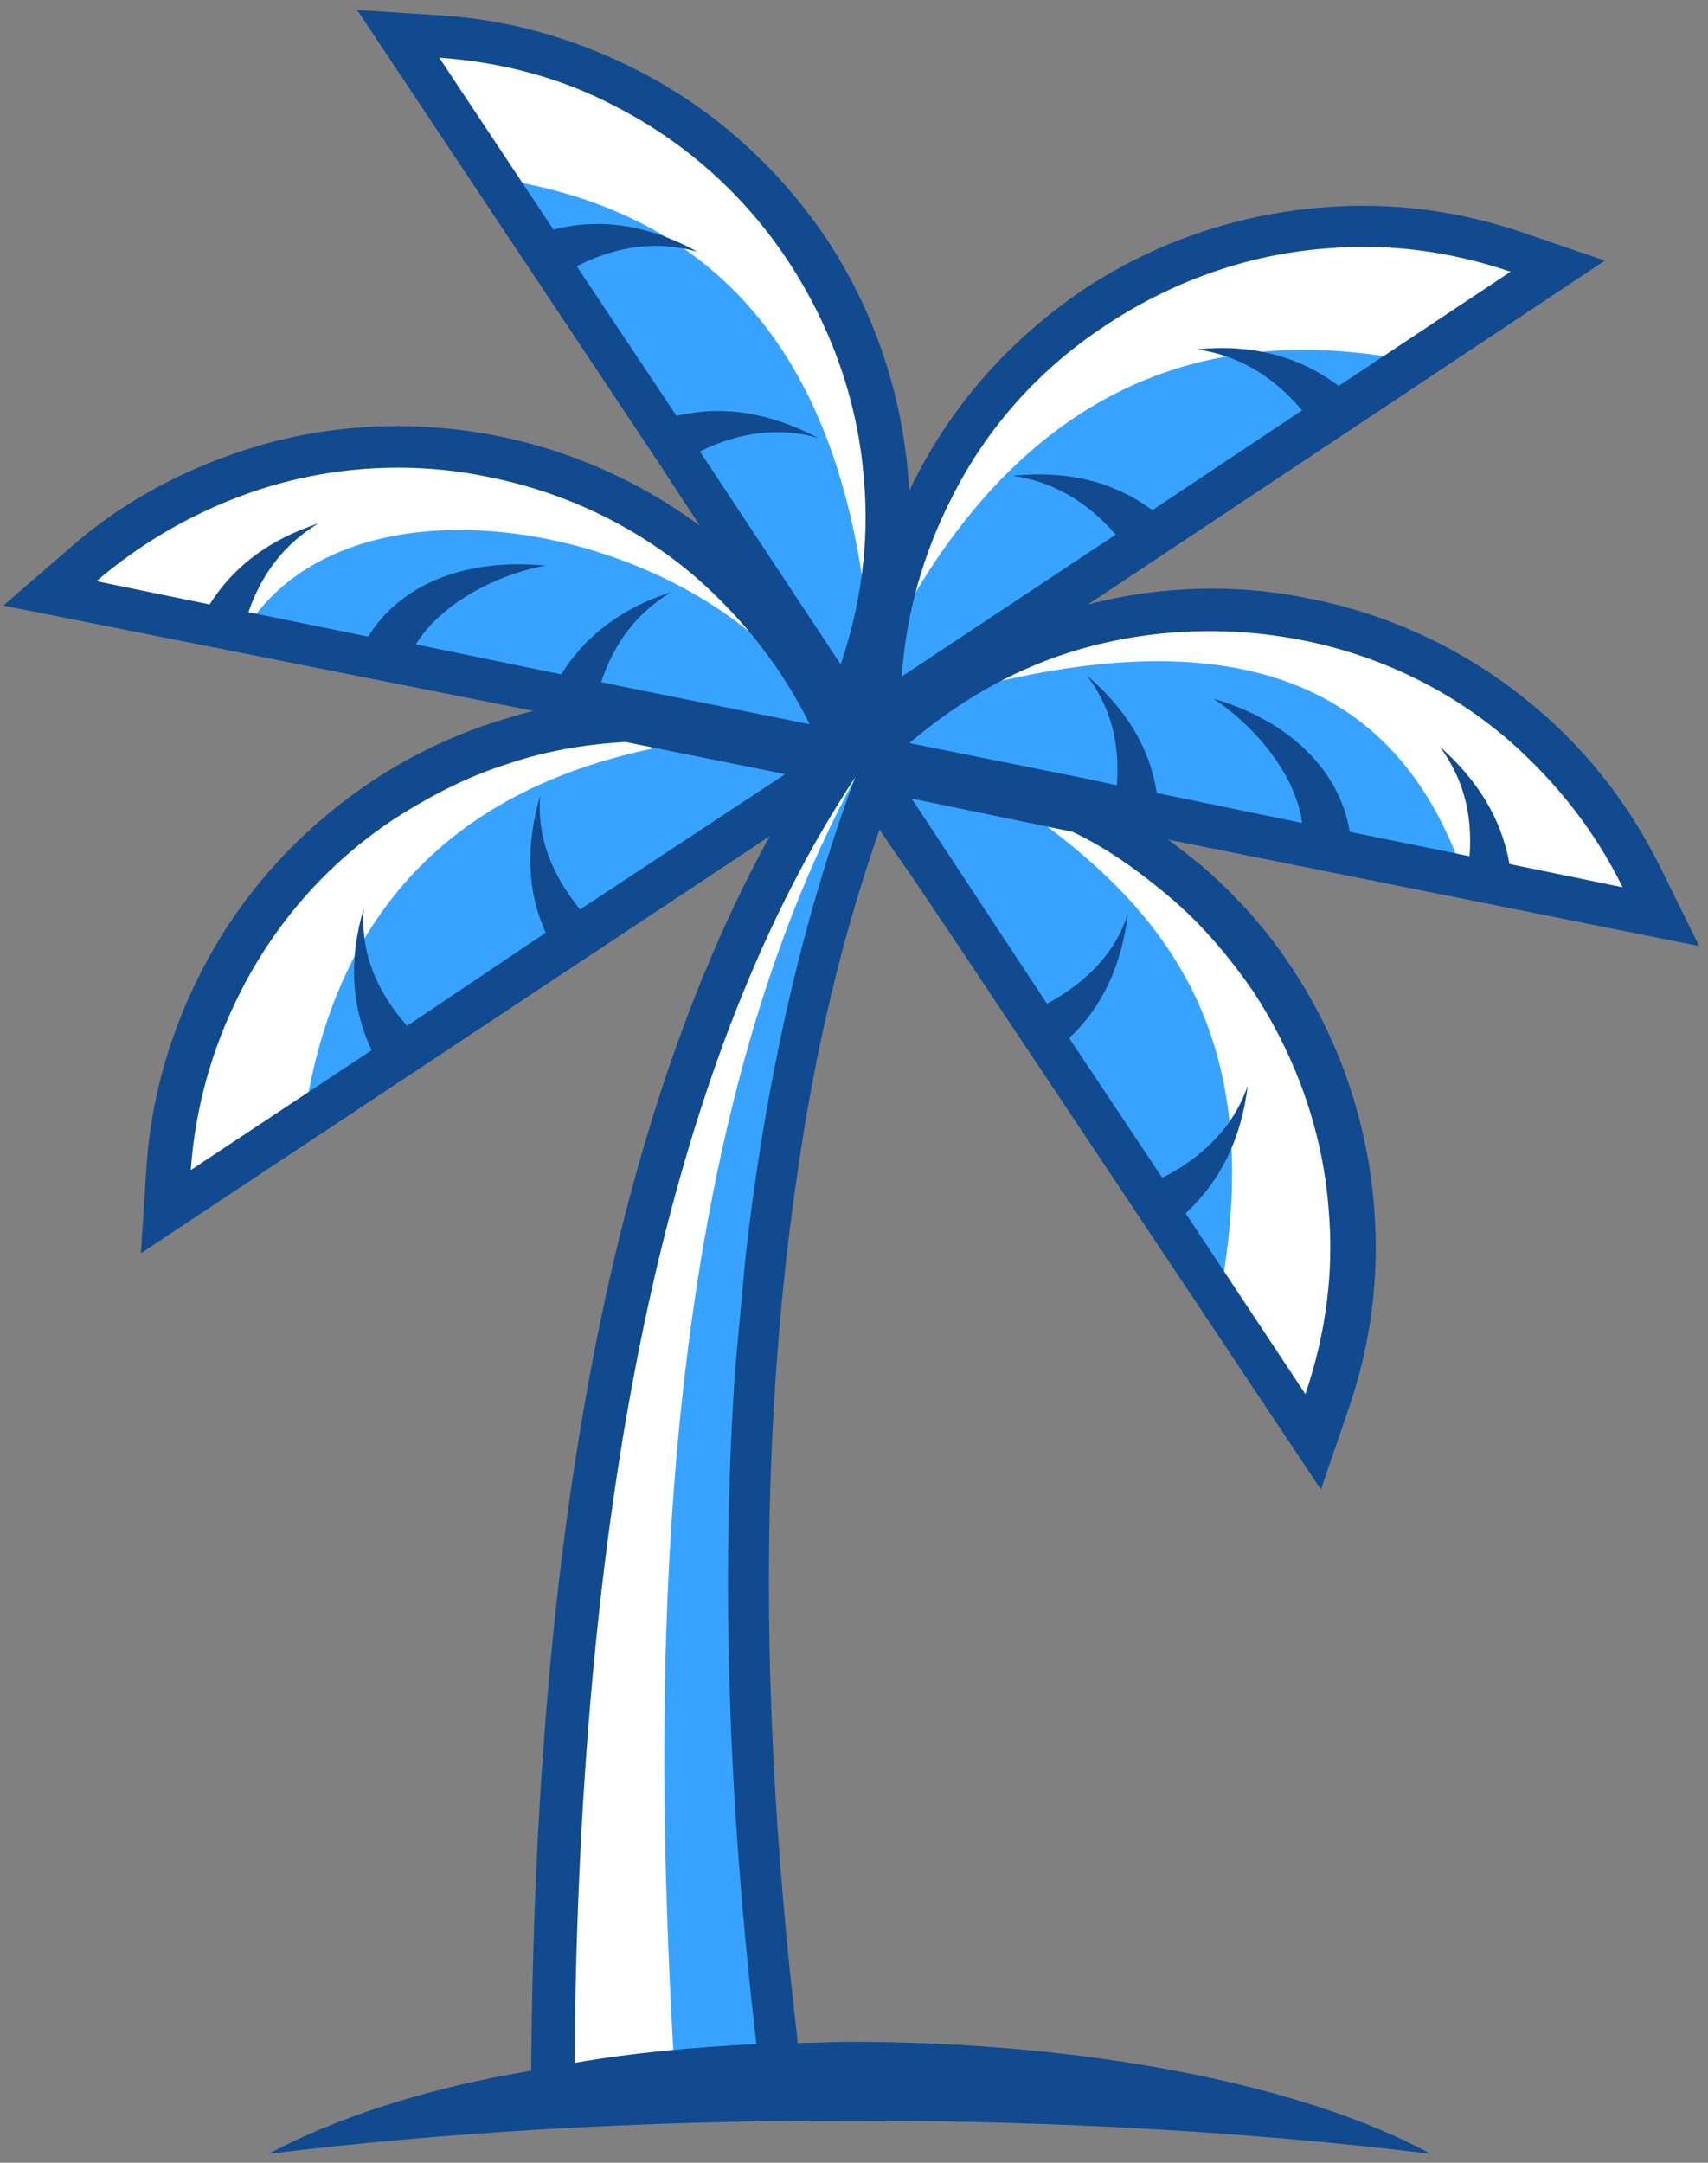
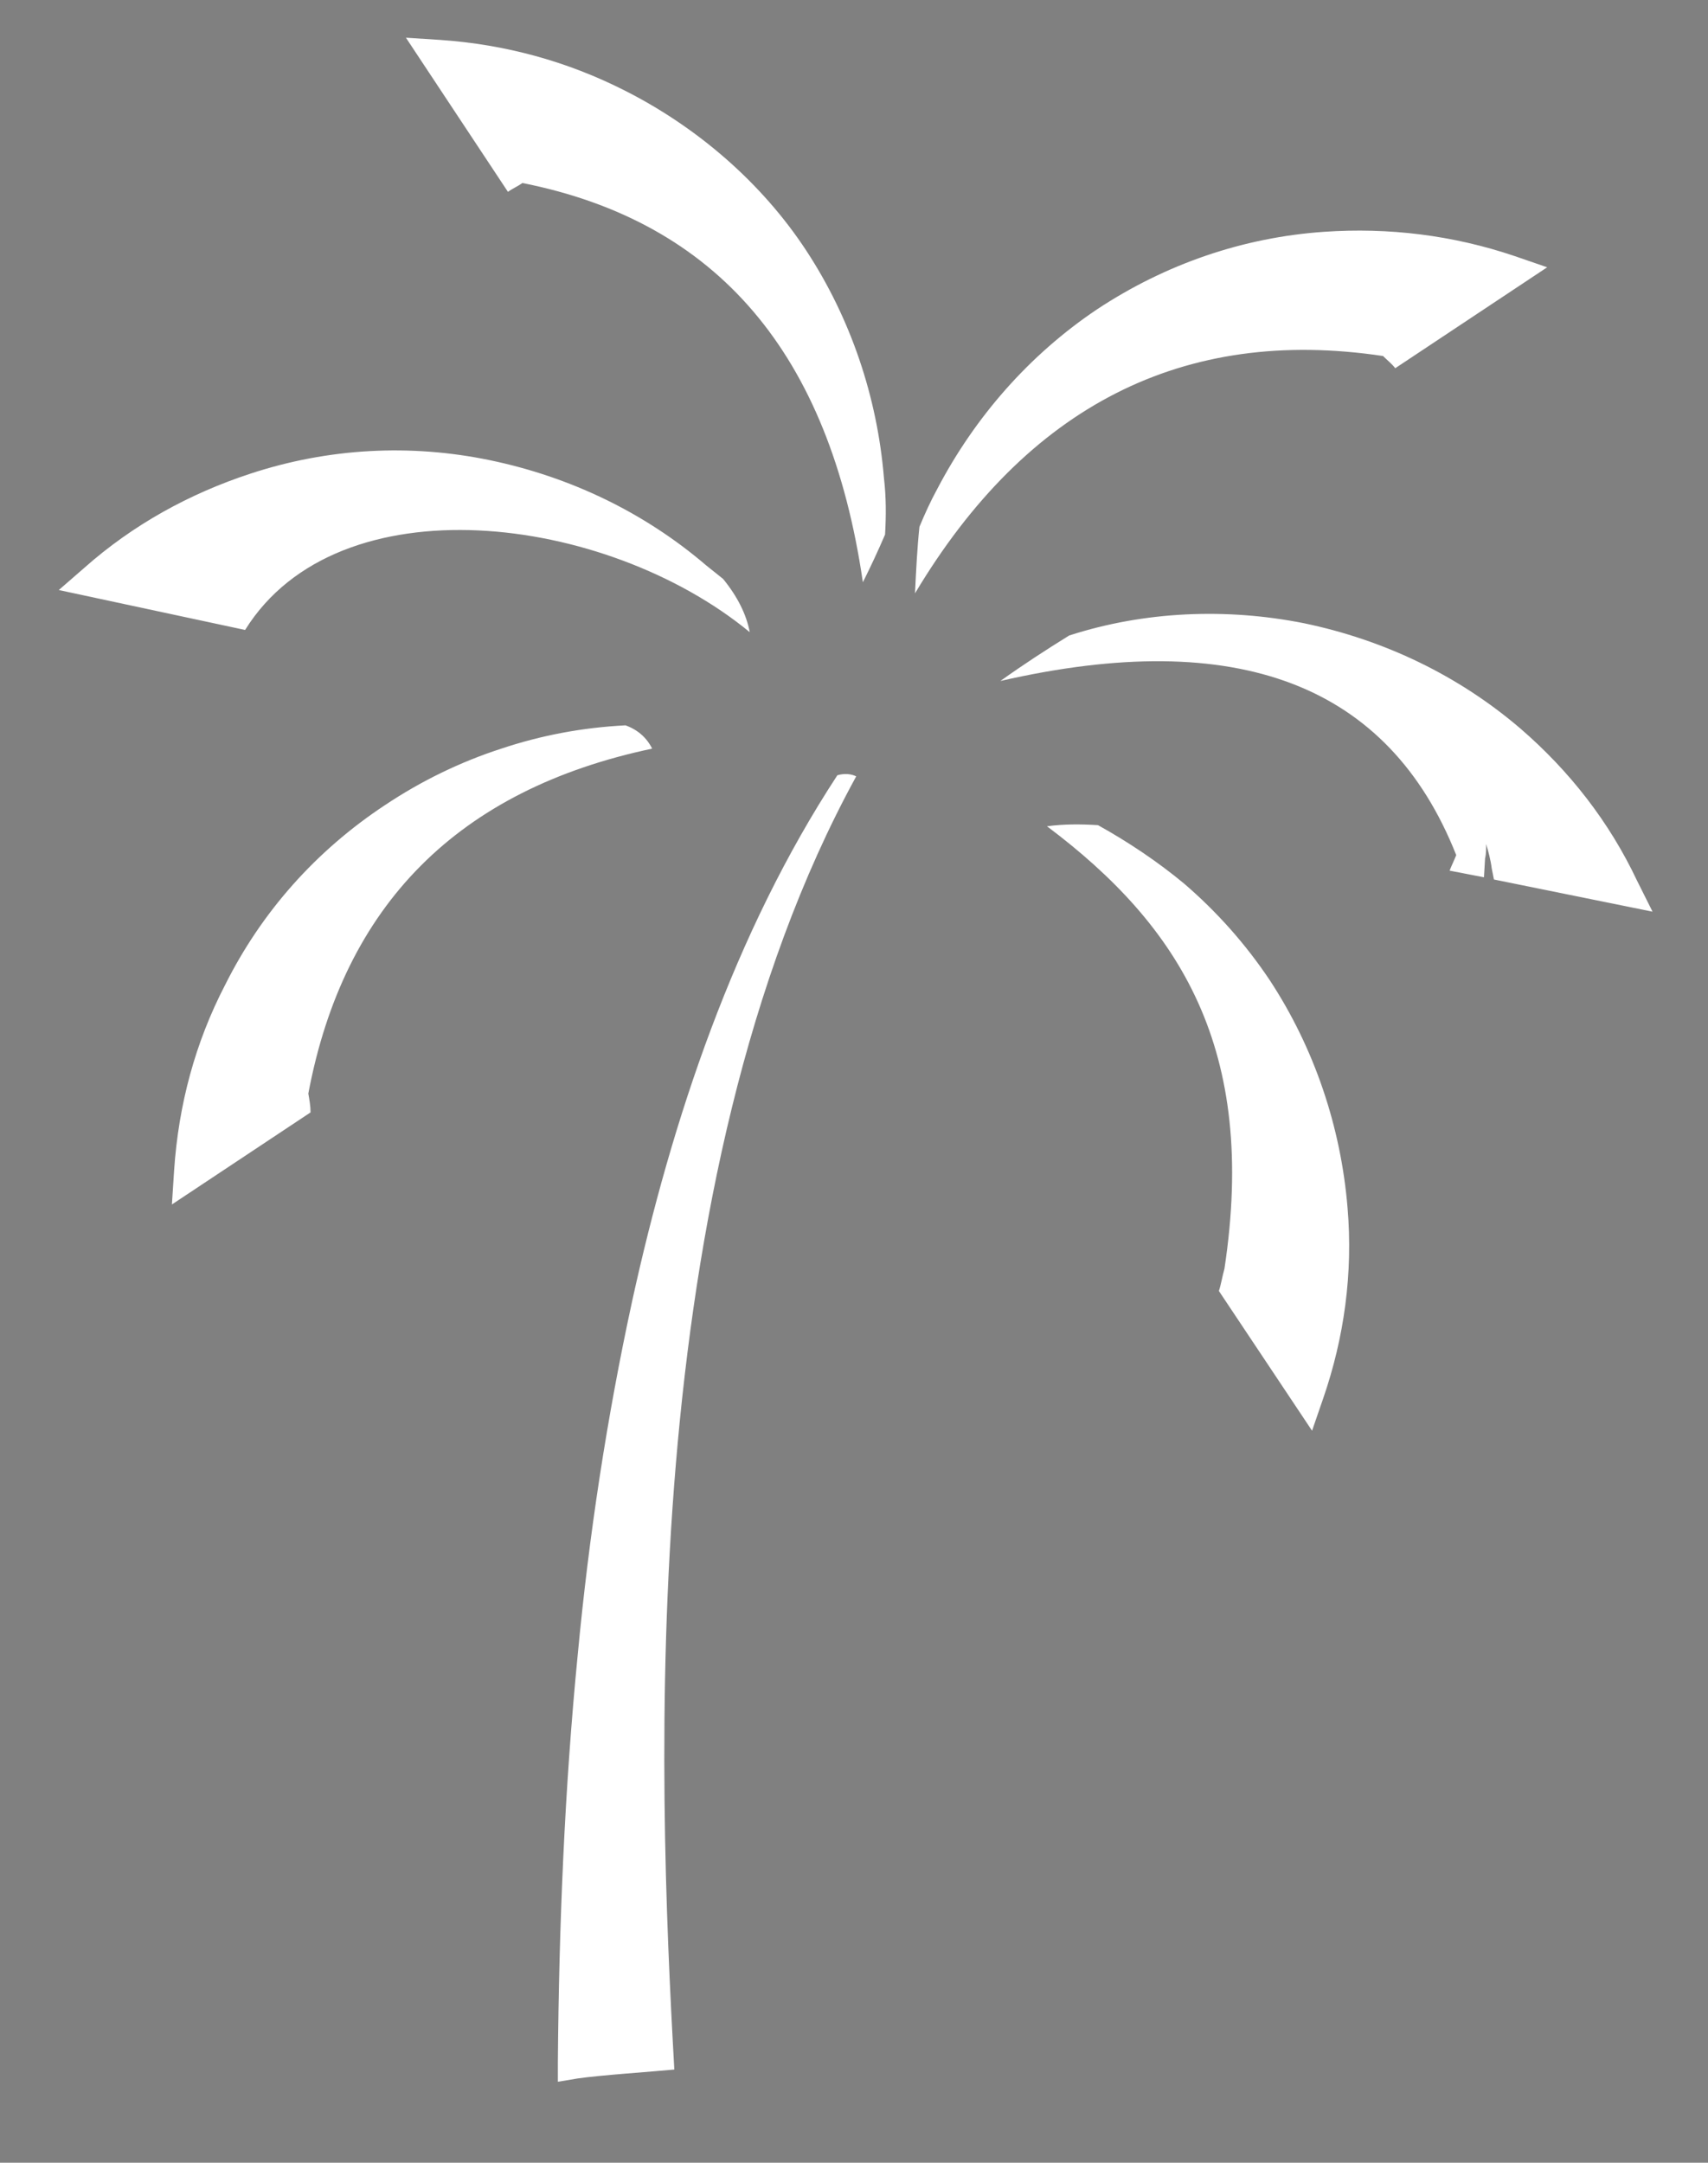
<svg xmlns="http://www.w3.org/2000/svg" id="Layer_1" x="0px" y="0px" viewBox="0 0 154 195" style="enable-background:new 0 0 154 195;" xml:space="preserve">
  <rect x="0" y="0" width="154" height="195" fill="#808080" stroke="none" />
  <style type="text/css">	.st0{fill-rule:evenodd;clip-rule:evenodd;fill:#37A3FE;}	.st1{fill-rule:evenodd;clip-rule:evenodd;fill:#FFFFFF;}	.st2{fill-rule:evenodd;clip-rule:evenodd;fill:#114A8F;}</style>
  <g>
-     <path class="st0" d="M68.7,113.5c-0.2,3.3-0.5,6.5-0.9,9.8c-1.4,20.1-0.4,40.7,1.9,60.7l0.2,1.6l-1.6,0.1  c-5.5,0.3-10.9,0.8-16.3,1.6l-1.8,0.3v-1.8c0.1-12.3,0.6-24.6,1.8-36.8c1-10.6,2.6-21.2,4.9-31.8c3.7-16.7,9.4-33.7,18.9-48.1  l0.8-1.1l2.4,1.2l-0.5,1.3C73.3,84.4,70.3,98.9,68.7,113.5L68.7,113.5z M34,91.4c0.5,0.7,1,1.4,1.6,2.1l0.9,1l14.8-9.8l-0.5-1.2  c-0.3-0.7-0.6-1.5-0.8-2.2c0.4,0.6,0.8,1.2,1.3,1.7l0.9,1.1L74.8,69l-18.2-3.7h-0.2c-3.8,0.2-7.5,0.9-11.1,2.1  c-3.7,1.2-7.2,2.9-10.5,5.1c-6.2,4.1-11.1,9.6-14.4,16.2c-2.7,5.2-4.2,10.8-4.6,16.7l-0.2,3.1l19.9-13.3l-0.7-1.2  C34.5,93.1,34.2,92.2,34,91.4L34,91.4z M39.3,53.9c-1.9,0.9-3.5,2.3-4.8,4.3L34.1,59l-13.6-2.8l0.5-1.6c0.1-0.4,0.3-0.8,0.5-1.2  c-0.5,0.6-0.9,1.2-1.3,1.8l-0.6,0.9l-14.3-3l2.3-2c4.4-3.9,9.5-6.7,15-8.5c7-2.3,14.4-2.7,21.6-1.2c7.2,1.5,13.9,4.7,19.5,9.5  c4.4,3.8,8,8.4,10.5,13.7l1.4,2.8l-23.3-4.7l0.5-1.6c0.1-0.4,0.3-0.9,0.5-1.3c-0.5,0.6-0.9,1.2-1.4,1.8l-0.6,0.9L35,59.3l1.1-1.9  C37,56.1,38.1,54.9,39.3,53.9L39.3,53.9z M53.3,21.6c-0.7,0.3-1.3,0.6-2,0.9l-1.5,0.8l10.5,15.9l1-0.2c1-0.2,1.9-0.4,2.8-0.4  c-0.6,0.2-1.1,0.5-1.7,0.8l-1.6,0.8l15.4,23.2l1-2.9c1.9-5.5,2.7-11.3,2.2-17.2c-0.6-7.3-3-14.4-7-20.5S62.7,11.7,56.2,8.4  c-5.1-2.9-10.7-4.4-16.5-4.8l-3.1-0.2l12.6,19l1.1-0.3C51.3,21.8,52.3,21.7,53.3,21.6L53.3,21.6z M116.9,34.5c0.5,0.5,1,1,1.5,1.6  l1.1,1.3l-15.9,10.5l-0.9-0.6c-0.8-0.6-1.6-1.1-2.4-1.5c0.4,0.4,0.9,0.9,1.3,1.4l1.1,1.3L79.6,63.9l0.2-3.1  c0.4-5.8,2-11.5,4.6-16.7c3.4-6.5,8.3-12.1,14.4-16.2c6.2-4.1,13.2-6.5,20.5-7c5.8-0.4,11.6,0.3,17.2,2.2l2.9,1l-19,12.6l-0.9-0.7  C118.7,35.4,117.9,34.9,116.9,34.5L116.9,34.5z M117.4,69.6c1.4,1.6,2.4,3.5,2.7,5.8l0.2,1.1l13.6,2.8l0.1-1.7  c0-0.4,0.1-0.9,0.1-1.3c0.2,0.7,0.4,1.4,0.5,2.2l0.2,1l14.3,2.9l-1.4-2.8c-2.6-5.3-6.2-9.9-10.5-13.7c-5.6-4.8-12.3-8-19.5-9.5  c-7.2-1.5-14.7-1.1-21.6,1.2c-5.6,1.8-10.6,4.7-15,8.5l-2.3,2l23.3,4.7l0.1-1.7c0-0.5,0.1-0.9,0.1-1.4c0.2,0.7,0.4,1.5,0.5,2.2  l0.2,1.1l16.3,3.3L119,74C118.6,72.5,118.1,71.1,117.4,69.6L117.4,69.6z M107.9,106.3c-0.5,0.7-1.2,1.4-1.9,2l-1,0.9l13.3,19.9  l1-2.9c1.9-5.5,2.7-11.3,2.2-17.2c-0.6-7.3-3-14.4-7-20.5c-2.2-3.3-4.8-6.2-7.7-8.7c-2.9-2.5-6.1-4.6-9.4-6.2l-0.2-0.1l-18.2-3.7  L94,92.5l1.2-0.6c0.6-0.3,1.3-0.7,1.9-1.1c-0.5,0.6-1,1.2-1.6,1.7l-0.9,0.9l9.8,14.8l1.2-0.6C106.4,107.2,107.1,106.8,107.9,106.3z  " />
    <path class="st1" d="M99,74.4c-1.6-0.1-3.1-0.1-4.6,0.1c12,9,19,20.1,16,39.9c-0.2,0.7-0.3,1.4-0.5,2l8.4,12.6l1-2.9  c1.9-5.5,2.7-11.3,2.2-17.2c-0.6-7.3-3-14.4-7-20.5c-2.2-3.3-4.8-6.2-7.7-8.7C104.4,77.7,101.7,75.9,99,74.4L99,74.4z M60.8,186.6  c-2.1,0.2-6.6,0.5-8.7,0.8l-1.8,0.3v-1.8c0.1-12.3,0.6-24.6,1.8-36.8c1-10.6,2.6-21.2,4.9-31.8c3.6-16.4,9.2-33.2,18.5-47.4  c0.7-0.2,1.3-0.1,1.7,0.1C57.2,106.5,59.3,160,60.8,186.6L60.8,186.6z M56.4,65.4L56.4,65.4c-3.9,0.2-7.6,0.9-11.2,2.1  c-3.7,1.2-7.2,2.9-10.5,5.1c-6.2,4.1-11.1,9.6-14.4,16.2c-2.7,5.2-4.2,10.8-4.6,16.7l-0.2,3.1l12.5-8.3c0-0.6-0.1-1.1-0.2-1.7  c3.2-17,13.5-27.4,31-31.1C58.3,66.5,57.5,65.8,56.4,65.4L56.4,65.4z M65.2,52.2c1.3,1.6,2.1,3.2,2.4,4.8  c-13-10.7-37.1-13.7-45.5-0.2L5.3,53.2l2.3-2c4.4-3.9,9.5-6.7,15-8.5c7-2.3,14.4-2.7,21.6-1.2c7.2,1.5,13.9,4.7,19.5,9.5  C64.2,51.4,64.7,51.8,65.2,52.2L65.2,52.2z M45.8,17.3c0.4-0.3,0.9-0.5,1.3-0.8c17.6,3.5,27.7,15.4,30.7,36c0.7-1.4,1.4-2.9,2-4.3  c0.1-1.7,0.1-3.4-0.1-5.1c-0.6-7.3-3-14.4-7-20.5S62.9,11.5,56.4,8.2c-5.3-2.7-10.9-4.2-16.7-4.6l-3.1-0.2L45.8,17.3L45.8,17.3z   M125.8,33.2c-0.3-0.4-0.7-0.7-1.1-1.1c-18-2.7-32.1,4.5-42.2,21.4c0.1-2.1,0.2-4.1,0.4-6c0.5-1.2,1-2.3,1.6-3.4  c3.4-6.5,8.3-12.1,14.4-16.2c6.2-4.1,13.2-6.5,20.5-7c5.8-0.4,11.6,0.3,17.2,2.2l2.9,1L125.8,33.2L125.8,33.2z M96.4,57.3  c6.8-2.2,14.2-2.5,21.2-1.1c7.2,1.5,13.9,4.7,19.5,9.5c4.4,3.8,8,8.4,10.5,13.7l1.4,2.8l-14.3-2.9l-0.2-1c-0.1-0.8-0.3-1.5-0.5-2.2  c0,0.4,0,0.9-0.1,1.3l-0.1,1.7l-3.1-0.6c0.2-0.5,0.4-0.9,0.6-1.4c-6.1-15.4-19.7-20.6-41.1-15.7C92.3,59.9,94.3,58.6,96.4,57.3z" />
-     <path class="st2" d="M63.1,47.4l-3.8-5.8l0,0L32.2,0.9l7.7,0.5c6.1,0.4,12,2.1,17.5,4.9c6.9,3.5,12.7,8.7,17.1,15.2  c4.3,6.5,6.8,13.9,7.4,21.6c0,0.4,0.1,0.7,0.1,1.1c0.2-0.3,0.3-0.7,0.5-1c3.5-6.9,8.7-12.7,15.2-17.1c6.5-4.3,13.9-6.8,21.6-7.4  c6.2-0.5,12.3,0.3,18.1,2.3l7.3,2.5l-46.6,31c6.5-1.7,13.5-1.9,20.1-0.5c7.6,1.5,14.7,5,20.5,10c4.7,4,8.4,8.9,11.1,14.4l3.4,6.9  l-47.9-9.6c1.1,0.8,2.1,1.6,3.1,2.4c3.1,2.7,5.9,5.8,8.1,9.2c4.3,6.5,6.8,13.9,7.4,21.6c0.5,6.2-0.3,12.3-2.3,18.1l-2.5,7.3  L85.9,84.5c-1.7-2.5-3.4-5.1-5.1-7.5l-1.5-2.2c-3.5,10-5.9,20.4-7.4,31c-1.3,8.6-2.1,18.2-2.4,26.9c-0.6,17.1,0.4,34.2,2.4,51.2  v0.3c1.6,0,3.2-0.1,4.7-0.1c21.8,0,41.2,4,52.4,10.1c-15.4-1.9-33.3-3-52.4-3s-37,1.1-52.4,3c6-3.2,14.1-5.9,23.7-7.5v-0.7  c0.3-35.1,4.1-79,21.5-110.6l-56.7,37.6l0.5-7.7c0.4-6.2,2.1-12.1,4.9-17.6c3.5-6.9,8.7-12.7,15.2-17.1c3.4-2.3,7.1-4.1,11-5.4  c1.3-0.4,2.5-0.8,3.8-1.1L0.3,54.6l5.9-5.1c4.6-4.1,10-7,15.8-8.9c7.3-2.4,15.2-2.8,22.8-1.3C51.4,40.6,57.7,43.4,63.1,47.4  L63.1,47.4z M68.2,184.3c-2.6-22.2-3.2-42.6-1.9-61c0.3-3.3,0.6-6.5,0.9-9.8c1.8-16,5.1-30.5,9.9-43.4  C60.7,94.9,52.2,133.5,51.8,186C56.9,185.1,62.4,184.6,68.2,184.3L68.2,184.3z M49.2,84.1c-1.7-3.8-1.8-7.8-0.5-12.4  c-0.3,3.7,1,7.1,3.6,10.3l18.5-12.2l-14.4-2.9c-3.6,0.2-7.2,0.8-10.7,2c-3.5,1.1-6.8,2.8-10.1,4.9c-6.2,4.1-10.8,9.5-13.9,15.6  c-2.6,5.1-4.1,10.5-4.5,16.1l16.3-10.8c-1.8-3.9-2.1-8.1-0.7-12.8c-0.3,3.8,1,7.3,3.9,10.6L49.2,84.1L49.2,84.1z M96.7,75l-14.5-3  l12.2,18.5c3.7-2,6.2-4.7,7.3-8.1c-0.6,4.7-2.3,8.4-5.3,11.2l8.4,12.6c3.9-2,6.5-4.8,7.7-8.3c-0.6,4.9-2.5,8.6-5.6,11.5l10.8,16.3  c1.8-5.3,2.6-10.9,2.1-16.6c-0.5-6.8-2.8-13.6-6.8-19.7c-2.2-3.2-4.7-6.1-7.4-8.4S99.9,76.5,96.7,75L96.7,75z M96.5,58.8  c-5.4,1.7-10.3,4.6-14.5,8.2l15.9,3.2l2.8,0.6c0.3-3.9-0.6-7.1-2.7-9.9c3.6,3.1,5.7,6.6,6.3,10.6l13.1,2.7c-0.6-4.6-4.6-9-8-11.2  c6.9,2,11.4,6.5,12.3,12l10.8,2.2c0.3-3.8-0.6-7.1-2.7-9.9c3.5,3.1,5.6,6.6,6.3,10.6l10.2,2.1c-2.5-5.1-6-9.5-10.2-13.2  c-5.2-4.5-11.6-7.7-18.8-9.1C110.1,56.3,102.9,56.8,96.5,58.8L96.5,58.8z M85.8,44.9c-2.6,5.1-4.1,10.5-4.5,16.1l19.3-12.8  c-2.7-3.1-5.8-4.8-9.3-5.3c4.9-0.5,9.1,0.5,12.6,3.1l13.5-9c-2.7-3.2-5.9-5-9.5-5.5c5-0.5,9.2,0.6,12.8,3.3l15.5-10.3  c-5.3-1.8-10.9-2.6-16.6-2.1c-6.8,0.5-13.6,2.8-19.7,6.8C93.6,33.3,88.9,38.7,85.8,44.9L85.8,44.9z M63.1,40.7l12.7,19.2  c1.8-5.3,2.6-10.9,2.1-16.6c-0.5-6.8-2.8-13.6-6.8-19.7S61.6,12.7,55.5,9.6C50.6,7,45.2,5.6,39.6,5.2l10.3,15.5  c4.3-1.1,8.6-0.4,13,2c-3.6-1-7.1-0.6-10.9,1.3l9,13.5c4.2-1,8.4-0.3,12.8,2C70.4,38.5,66.8,38.9,63.1,40.7L63.1,40.7z M57.1,62.1  L73,65.3c-2.5-5.1-6-9.5-10.2-13.2C57.6,47.6,51.1,44.4,44,43c-7.2-1.5-14.4-0.9-20.8,1.2c-5.4,1.8-10.3,4.6-14.5,8.2l10.2,2.1  c2.2-3.5,5.5-5.9,9.8-7.3c-3,1.8-5.1,4.5-6.3,8l10.8,2.2c2.9-4.7,8.7-7.1,16-6.4c-4.1,0.7-9.4,3.3-11.7,7.1l13.1,2.7  c2.2-3.5,5.5-6,9.9-7.4c-3,1.8-5.1,4.5-6.3,8.1L57.1,62.1z" />
  </g>
</svg>